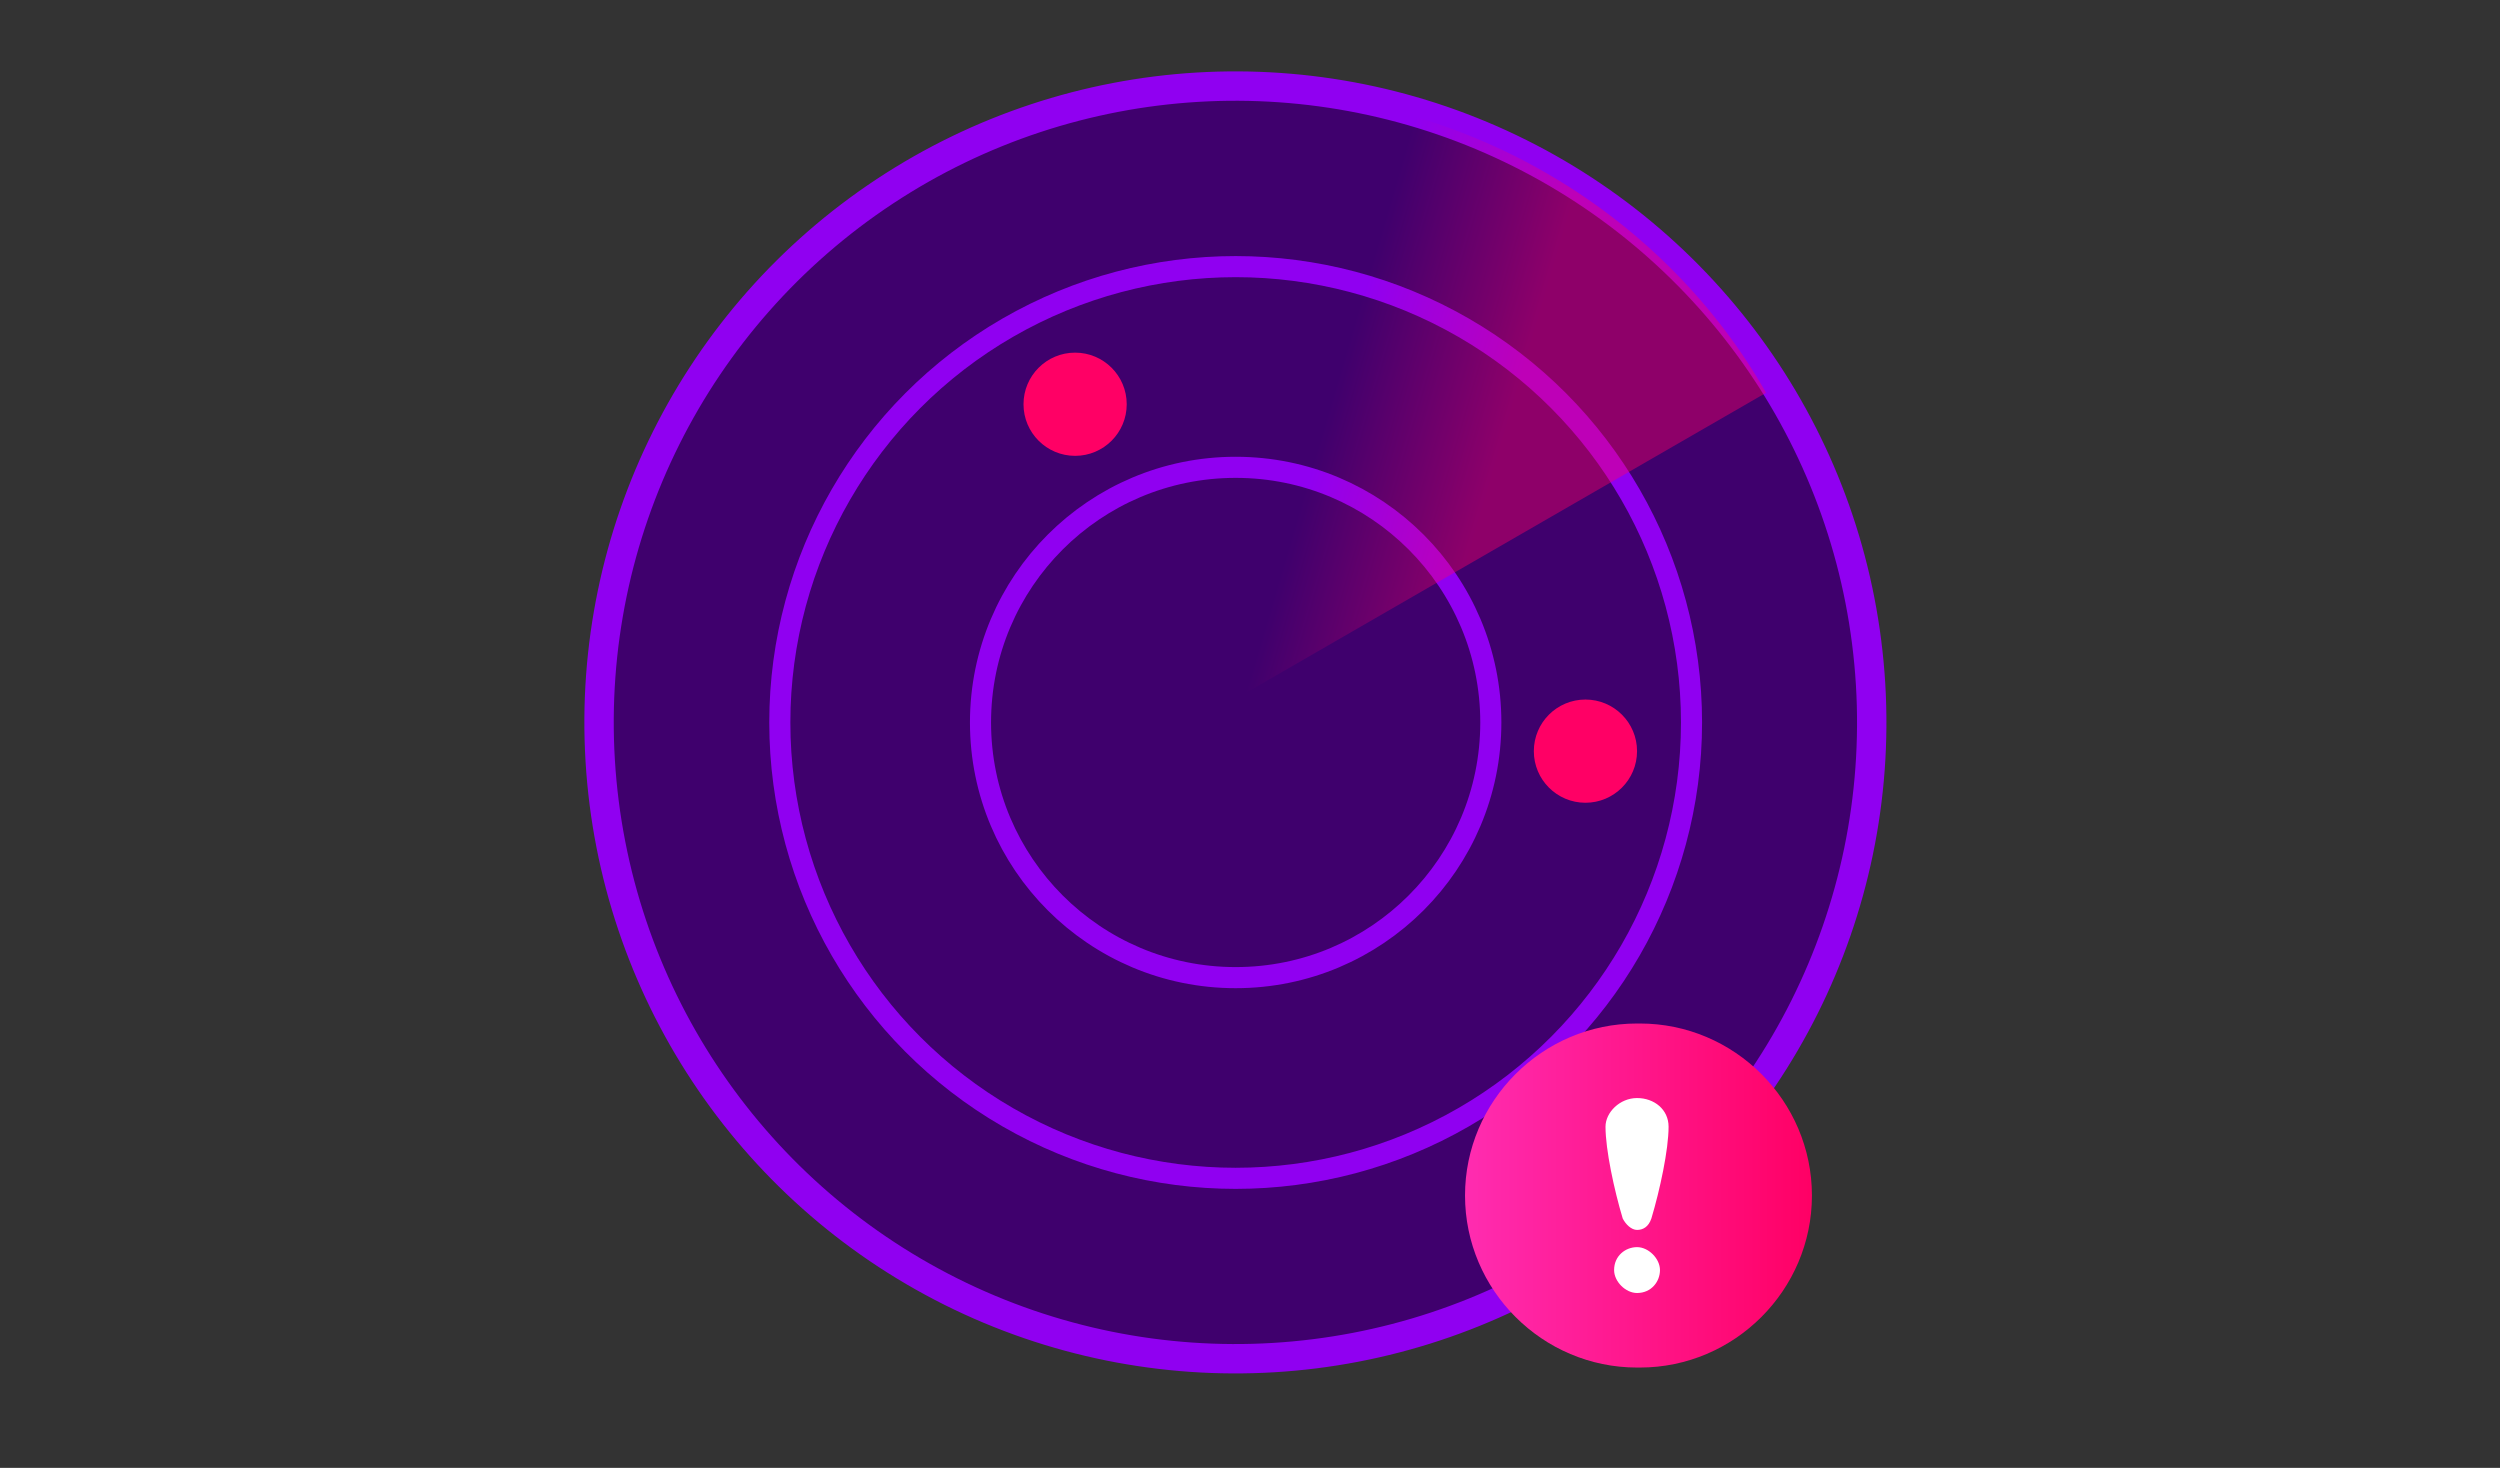
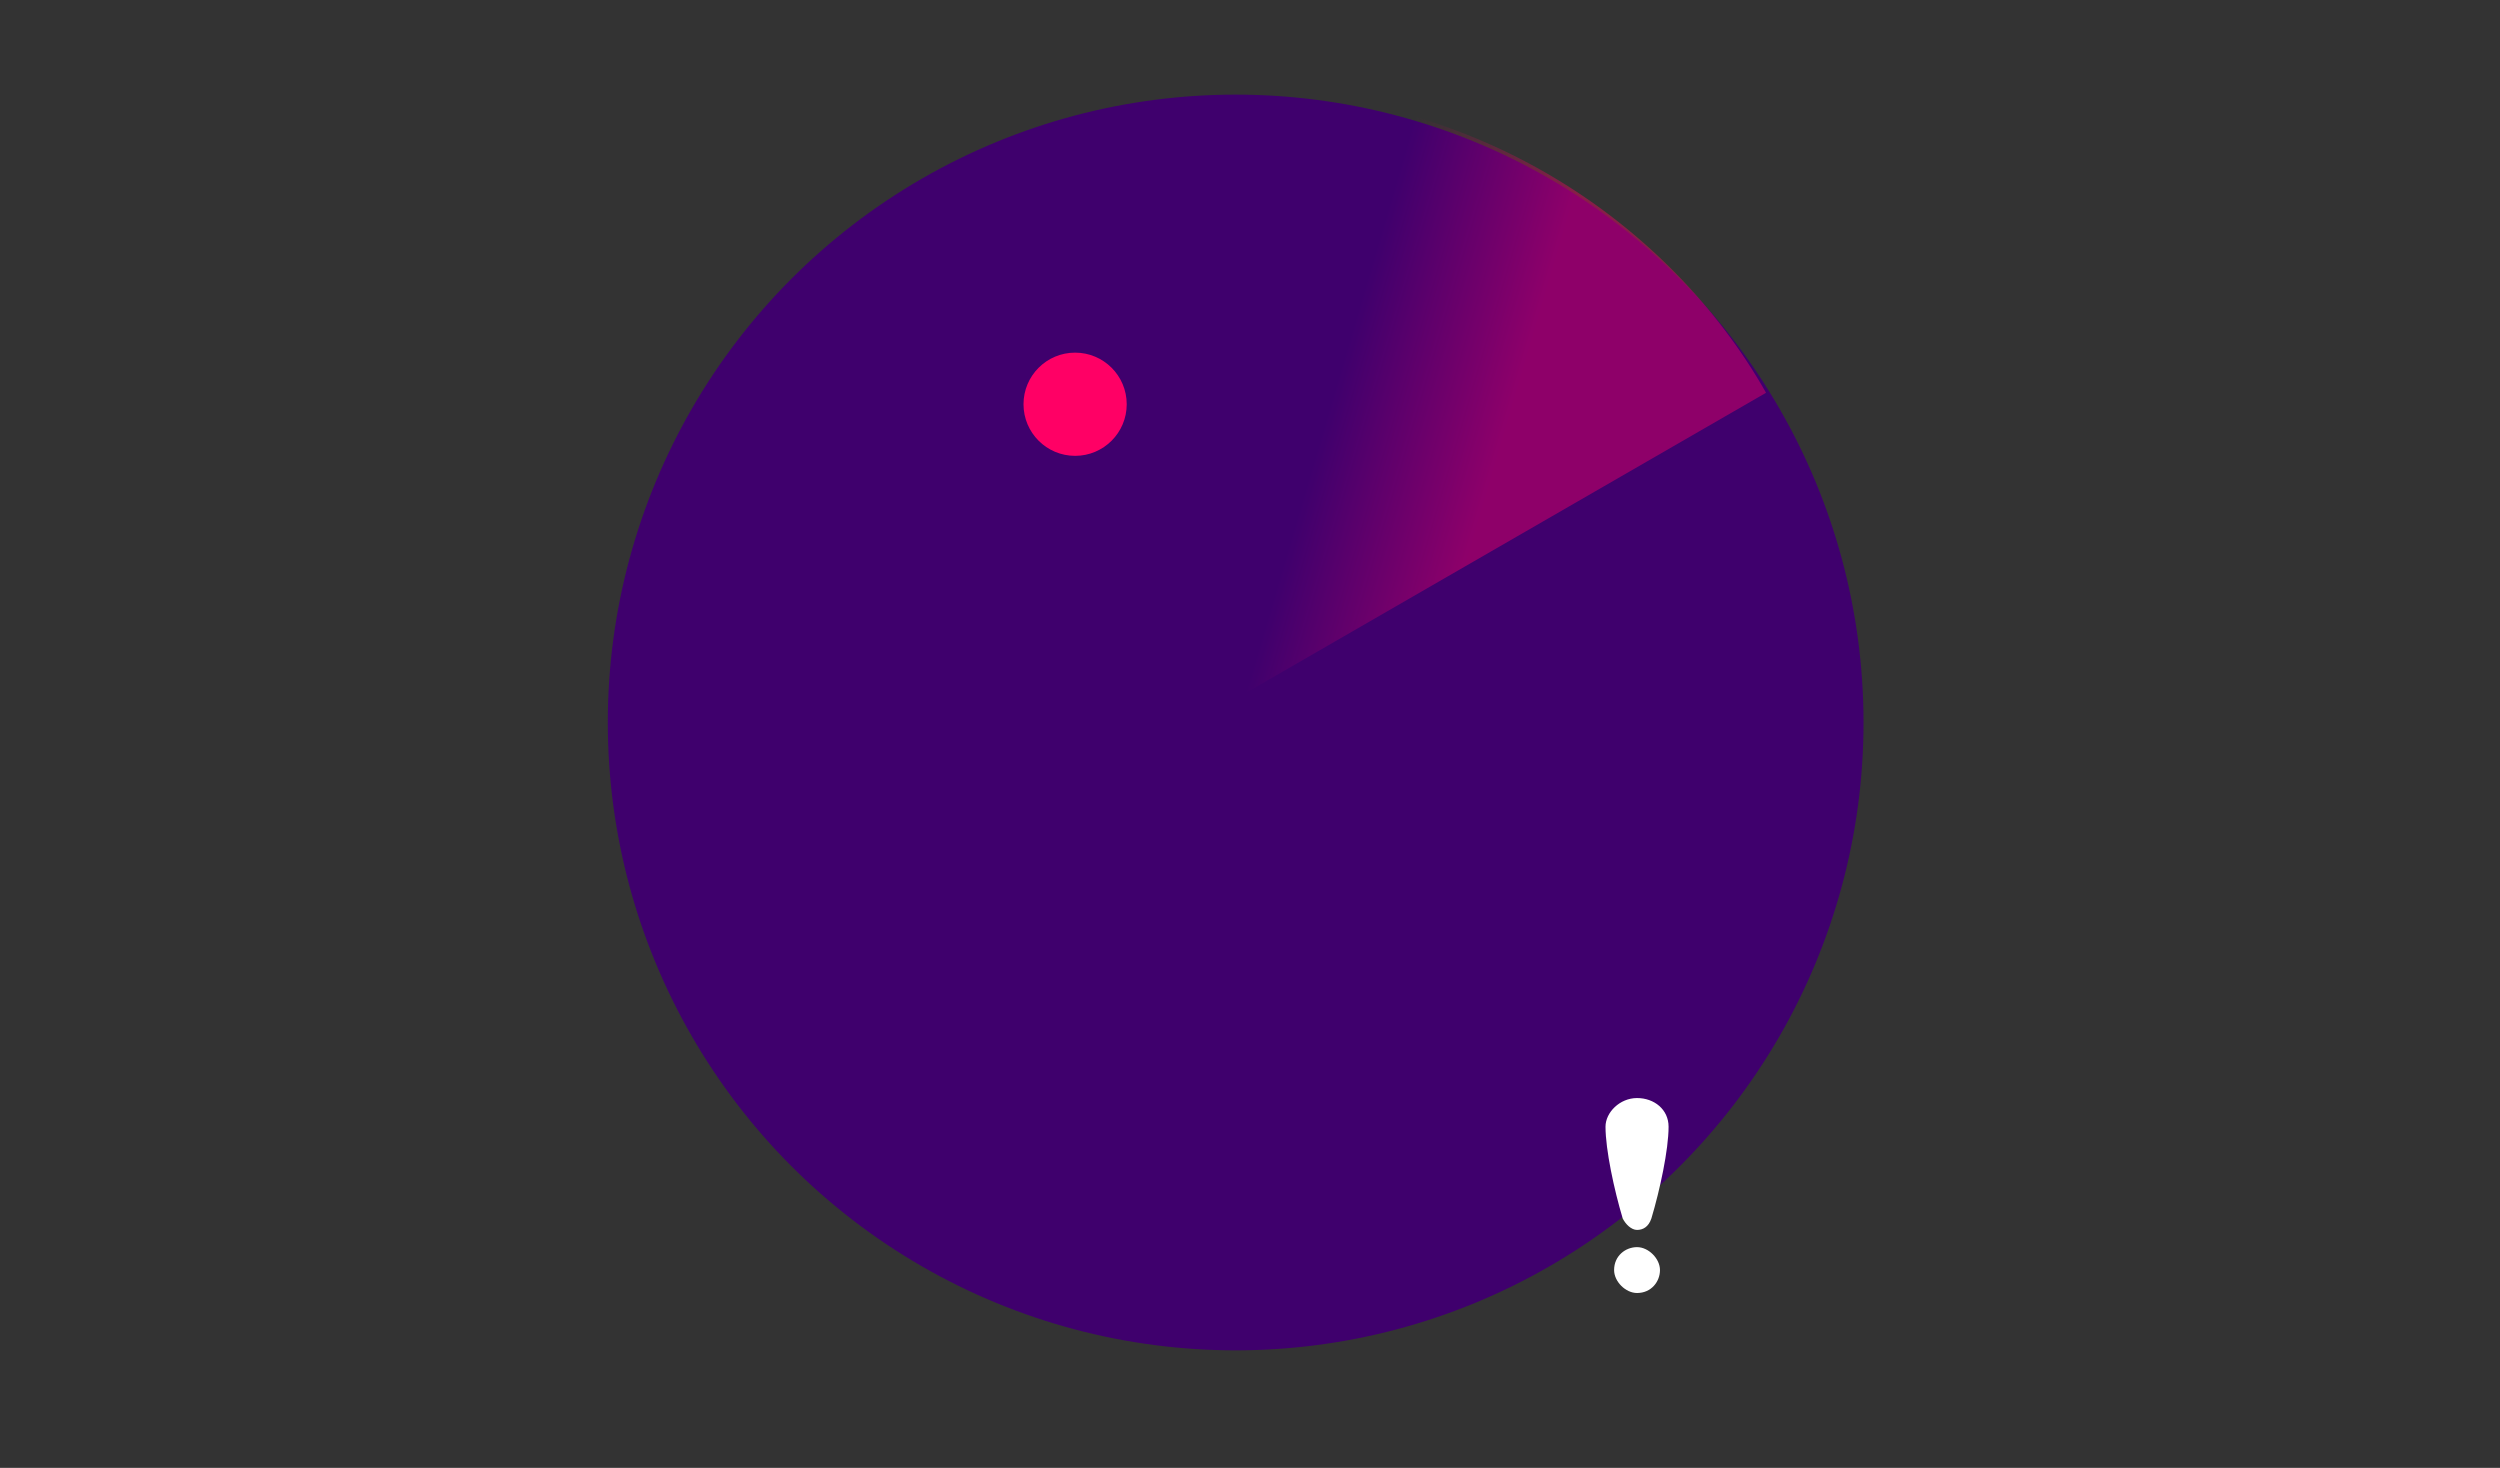
<svg xmlns="http://www.w3.org/2000/svg" version="1.1" id="Layer_1" x="0px" y="0px" viewBox="0 0 87.2 51.2" style="enable-background:new 0 0 87.2 51.2;" xml:space="preserve">
  <rect x="0" y="0" width="87.2" height="51.2" fill="#333333" stroke="none" />
  <style type="text/css">
	.st0{fill-rule:evenodd;clip-rule:evenodd;fill:url(#SVGID_1_);enable-background:new    ;}
	.st1{fill:#FFFFFF;}
	.st2{clip-path:url(#SVGID_00000021815576307259746860000013118761628041054080_);fill:#330064;}
	.st3{fill:none;stroke:#FFFFFF;stroke-width:1.084;stroke-miterlimit:10;}
	.st4{fill:none;stroke:#363633;stroke-width:0.977;stroke-linecap:square;stroke-miterlimit:10;}
	.st5{fill:none;stroke:#614797;stroke-width:0.977;stroke-linecap:square;stroke-miterlimit:10;}
	.st6{fill:#FD596F;}
	.st7{fill:none;stroke:#EE6276;stroke-width:0.542;stroke-miterlimit:10;}
	.st8{fill:none;stroke:#EE6276;stroke-width:1.084;stroke-miterlimit:10;}
	.st9{fill:#FF0065;}
	.st10{fill:#AC005F;}
	.st11{fill:#FF00FF;}
	.st12{fill:url(#SVGID_00000123425323633550871440000005599541659178207625_);}
	.st13{fill:none;stroke:#9000F1;stroke-width:0.736;stroke-miterlimit:10;}
	.st14{fill:none;stroke:#9000F1;stroke-width:1.025;stroke-miterlimit:10;}
	.st15{fill:url(#SVGID_00000132086064650513439320000011780837973605370265_);fill-opacity:0.41;}
	.st16{fill:url(#SVGID_00000134210050121724236000000003816030729620195730_);}
	.st17{fill:url(#SVGID_00000010289343293180297000000000872955158818522283_);}
	.st18{fill:#FFFFFF;fill-opacity:0.4;}
	.st19{opacity:0.5;fill:#FFFFFF;}
</style>
  <radialGradient id="SVGID_1_" cx="-146.725" cy="-140.806" r="121.973" gradientTransform="matrix(0.179 0 0 0.179 69.481 50.487)" gradientUnits="userSpaceOnUse">
    <stop offset="0" style="stop-color:#3F006D" />
    <stop offset="1" style="stop-color:#3F006D" />
  </radialGradient>
  <circle style="fill:url(#SVGID_1_);" cx="43.1" cy="25.2" r="21.9" />
-   <circle class="st13" cx="43.1" cy="25.2" r="15.9" />
-   <circle class="st13" cx="43.1" cy="25.2" r="8.9" />
  <circle class="st9" cx="37.5" cy="14.1" r="1.8" />
-   <circle class="st9" cx="55.3" cy="26.2" r="1.8" />
-   <ellipse transform="matrix(0.998 -5.995386e-02 5.995386e-02 0.998 -1.434 2.632)" class="st14" cx="43.1" cy="25.2" rx="22.2" ry="22.2" />
  <linearGradient id="SVGID_00000060744837672561295590000006322411498379603359_" gradientUnits="userSpaceOnUse" x1="52.214" y1="-479.764" x2="46.382" y2="-478.047" gradientTransform="matrix(1 0 0 -1 0 -463.839)">
    <stop offset="0" style="stop-color:#FF0065" />
    <stop offset="1" style="stop-color:#FF0065;stop-opacity:0" />
  </linearGradient>
  <path style="fill:url(#SVGID_00000060744837672561295590000006322411498379603359_);fill-opacity:0.41;" d="M61.6,13.7  c-3.4-6-10.2-10.5-18.3-10.5c-4.2,0-8.1,1.2-11.3,3.2l11.4,17.8L61.6,13.7z" />
  <linearGradient id="SVGID_00000062907950710684498630000005341876413150637975_" gradientUnits="userSpaceOnUse" x1="51.135" y1="41.678" x2="63.152" y2="41.678">
    <stop offset="0" style="stop-color:#FF2CB0" />
    <stop offset="1" style="stop-color:#FF0065" />
  </linearGradient>
-   <path style="fill:url(#SVGID_00000062907950710684498630000005341876413150637975_);" d="M57.1,35.7h0.1c3.3,0,6,2.7,6,6v0  c0,3.3-2.7,6-6,6h-0.1c-3.3,0-6-2.7-6-6v0C51.1,38.4,53.8,35.7,57.1,35.7z" />
  <path class="st1" d="M58.2,39.3c0-0.6-0.5-1-1.1-1c-0.6,0-1.1,0.5-1.1,1c0,0.8,0.3,2.2,0.6,3.2c0.1,0.2,0.3,0.4,0.5,0.4l0,0  c0.2,0,0.4-0.1,0.5-0.4C57.9,41.5,58.2,40.1,58.2,39.3z M57.9,44.3c0-0.4-0.4-0.8-0.8-0.8c-0.4,0-0.8,0.3-0.8,0.8  c0,0.4,0.4,0.8,0.8,0.8C57.6,45.1,57.9,44.7,57.9,44.3z" />
</svg>